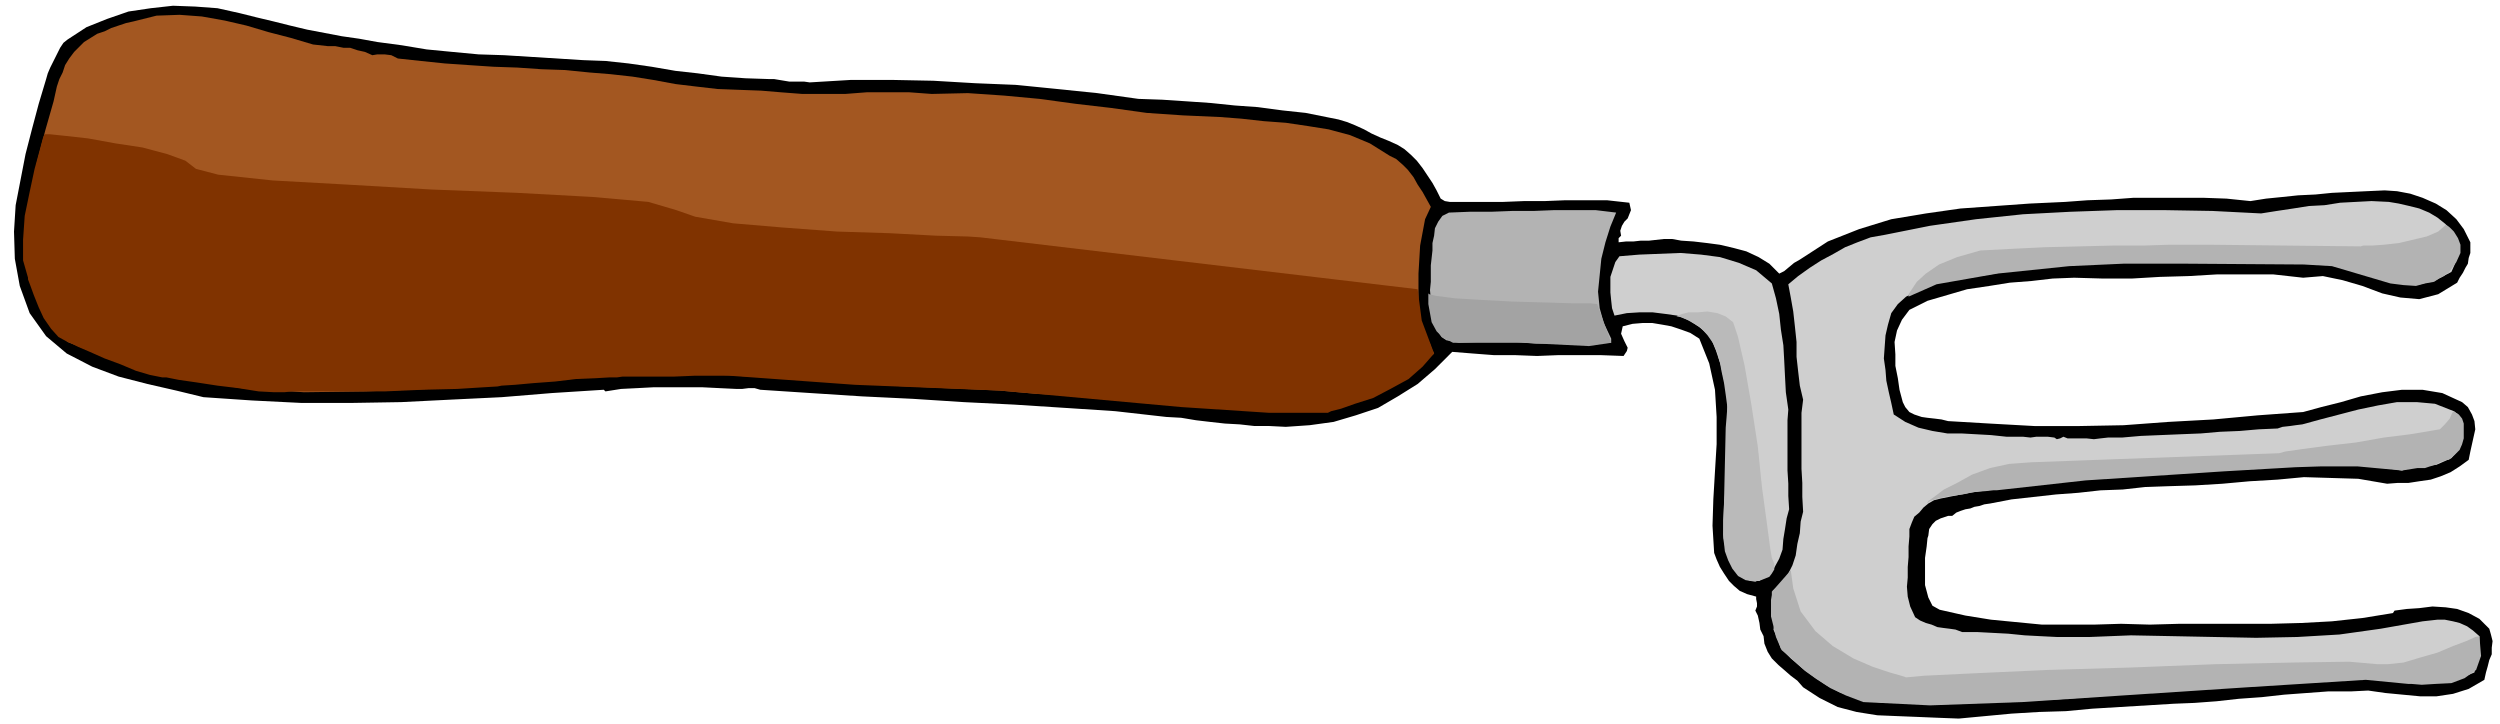
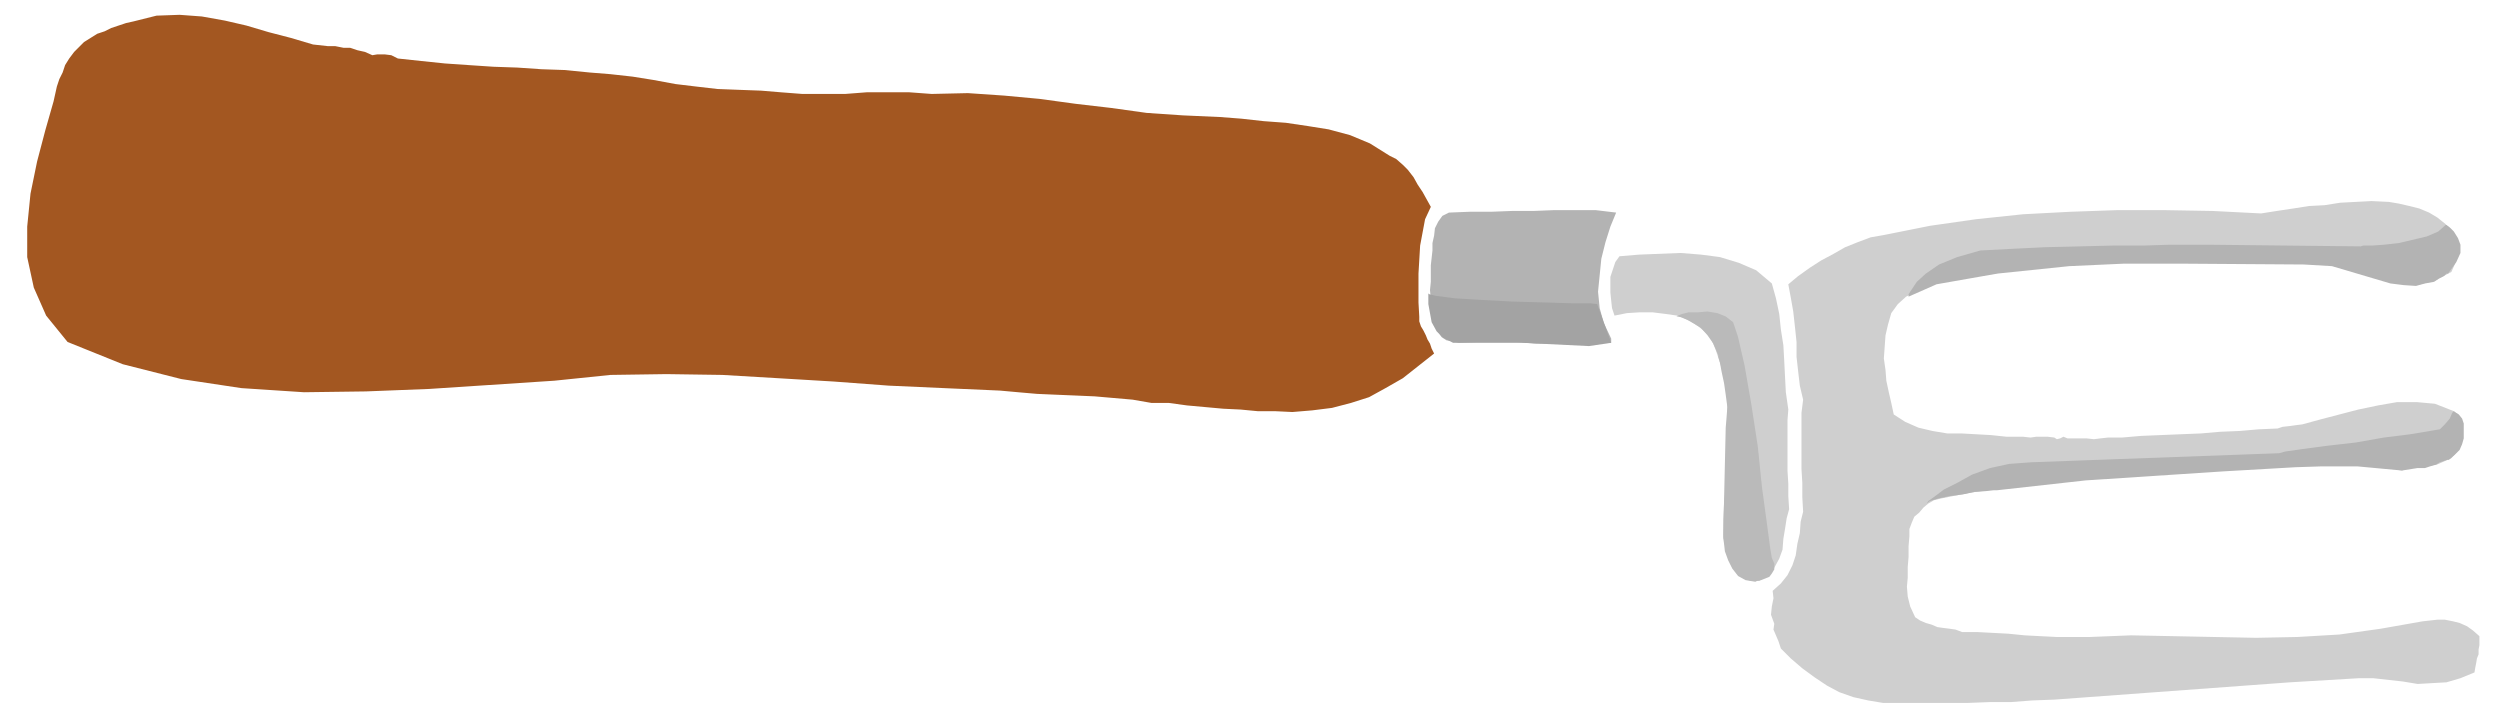
<svg xmlns="http://www.w3.org/2000/svg" fill-rule="evenodd" height="142.099" preserveAspectRatio="none" stroke-linecap="round" viewBox="0 0 3035 879" width="490.455">
  <style>.pen1{stroke:none}.brush2{fill:#cfcfcf}.brush3{fill:#b3b3b3}</style>
-   <path class="pen1" style="fill:#000" d="m2355 740 31 7 31 5 31 3 31 3h63l33-1 35 1 36-1h111l37-1 37-2 37-4 37-6 2-3 15-2 15-1 16-2 16 1 14 2 14 5 13 7 12 12 2 7 2 8-1 8v8l-3 7-2 8-2 7-2 9-19 11-19 6-20 3h-20l-21-2-21-2-21-3-20 1h-28l-27 2-27 2-27 3-28 2-27 3-27 2-25 1-33 2-33 2-33 2-32 3-33 1-33 2-32 3-32 3-26-1-24-1-25-1-24-1-25-4-23-6-22-11-20-13-7-8-8-6-8-7-7-6-8-8-5-8-4-10-1-9-4-8-1-8-2-9-3-6 2-5v-4l-1-5v-3l-11-3-9-4-7-6-6-6-6-9-5-8-4-9-3-8-2-33 1-32 2-34 2-33v-33l-2-33-7-32-12-30-11-7-11-4-12-4-11-2-12-2h-12l-12 1-12 3-2 9 4 9 2 4 2 4-1 4-4 6-27-1h-53l-25 1-26-1h-26l-26-2-25-2-21 21-21 18-24 15-24 14-27 9-27 8-29 4-29 2-20-1h-18l-18-2-18-1-18-2-17-2-18-3-18-1-62-7-61-4-62-4-61-3-62-4-62-3-62-4-61-4-7-2h-7l-8 1h-7l-21-1-20-1h-60l-19 1-20 1-19 3-2-2-63 4-61 5-62 3-60 3-61 1h-60l-60-3-59-4-33-8-35-8-35-9-32-12-31-16-25-21-20-28-12-33-6-33-1-33 2-32 6-31 6-31 8-31 8-30 9-30 2-7 3-7 3-6 3-6 3-6 3-6 4-6 5-4 23-15 25-10 26-9 27-4 27-3 27 1 27 2 27 6 20 5 21 5 20 5 21 5 21 4 21 4 21 3 22 4 30 4 30 5 31 3 32 3 31 1 32 2 32 2 32 2 27 1 28 3 28 4 29 5 27 3 29 4 29 2 30 1h5l6 1 6 1 6 1h18l7 1 50-3h50l50 1 51 3 49 2 50 5 49 5 50 7 29 1 30 2 29 2 29 3 28 2 30 4 28 3 30 6 10 2 10 3 10 4 11 5 9 5 11 5 10 4 11 5 8 5 8 7 7 7 7 9 6 9 6 9 5 9 5 10 5 3 6 1h65l25-1h25l25-1h51l27 3 2 9-4 10-4 4-3 5-2 6 1 6-3 3v5l9-1h9l9-1h10l9-1 9-1h10l11 2 15 1 17 2 15 2 17 4 15 4 15 7 13 8 12 12 6-3 6-5 6-5 7-4 34-22 38-15 39-12 42-7 42-6 42-3 42-3 43-2 27-2 29-1 27-2h85l28 1 29 3 19-3 20-2 19-2 21-1 20-2 21-1 21-1 22-1 15 1 16 3 15 5 16 7 13 8 12 11 9 12 8 16v13l-2 6-1 7-3 5-3 6-4 6-3 6-23 14-23 6-23-2-22-5-24-9-24-7-24-5-24 2-36-4h-69l-34 2-35 1-34 2h-35l-35-1-26 1-26 3-26 2-25 4-27 4-24 7-24 7-22 11-9 12-6 13-3 14 1 15v14l3 15 2 14 4 15 3 6 5 6 6 3 9 3 7 1 9 1 8 1 8 2 51 3 54 3h54l54-1 54-4 55-3 54-5 55-4 22-6 24-6 24-7 26-5 24-3h25l24 4 24 11 7 6 5 9 3 8 1 10-2 9-2 9-2 9-2 10-11 8-11 7-12 5-12 4-14 2-13 2h-13l-13 1-35-6-33-1-33-1-32 3-34 2-33 3-33 2-33 1-28 1-27 3-27 1-27 3-27 2-27 3-27 3-26 5-7 1-6 2-6 1-5 2-6 1-6 2-5 2-5 4h-5l-9 3-6 3-4 4-4 6-1 8-1 3-1 10-2 14v33l4 15 5 10 9 5z" />
  <path class="pen1 brush2" d="m2976 330-19 10-19 5h-20l-19-3-20-6-19-6-20-6-18-3-55-2-55-1-55-1-55 1-56 1-56 5-56 6-56 9-14 1-13 3-13 4-12 7-12 6-10 9-8 11-4 14-3 13-1 14-1 14 2 14 1 13 3 14 3 13 3 14 14 9 16 7 17 4 18 3h17l18 1 18 1 19 2h20l9 1 7-1h14l8 1 3 2 4-1 4-2 5 2h23l9 1 8-1 9-1h17l23-2 24-1 24-1 25-1 23-2 24-1 23-2 23-1 6-2 9-1 7-1 8-1 22-6 23-6 23-6 24-5 23-4h24l22 2 23 9 4 3 4 5 2 5 1 6-1 5v6l-1 5v6l-6 9-6 7-9 4-9 4-11 1-11 2-11 1-9 3-33-5-33-1-33-1-33 1-34 1-34 3-34 2-33 3-39 2-37 2-38 3-36 4-36 3-36 5-36 5-35 7-8 2-7 4-6 5-5 6-6 5-3 7-3 8v9l-1 12v13l-1 12v13l-1 11 1 12 3 12 6 13 6 4 7 3 7 2 7 3 7 1 8 1 7 1 8 3h18l19 1 19 1 20 2 19 1 20 1h40l50-2 51 1 50 1 51 1 50-1 51-3 50-7 51-9 9-1 9-1h9l10 2 8 2 9 4 7 5 8 7v11l-1 5v6l-2 5-1 6-1 5-1 6-17 7-17 5-18 1-17 1-18-3-18-2-18-2h-17l-84 5-286 21-27 1-26 2h-26l-26 1h-103l-18-3-18-4-17-6-15-8-15-10-15-11-14-12-12-12-3-9-3-7-3-7 1-7-4-11 1-10 2-10-1-9 10-9 8-10 6-12 4-12 2-14 3-13 1-14 3-12-1-18v-17l-1-17v-68l2-16-4-17-2-17-2-18v-18l-2-19-2-18-3-17-3-16 12-10 14-10 14-9 15-8 14-8 15-6 16-6 17-3 55-11 56-8 57-6 57-3 57-2h58l58 1 59 3 19-3 20-3 19-3 19-1 19-3 19-1 19-1 21 1 12 2 13 3 12 3 12 5 10 6 10 8 8 10 8 13-1 9-1 9-3 8-4 9z" />
  <path class="pen1 brush2" d="m2172 618-3 11-2 13-2 12-1 13-4 11-6 11-8 8-10 8h-11l-9-4-14-16-7-17-3-19v-18l1-20 2-19 2-18 1-17v-38l-1-20v-18l-4-20-4-18-6-18-7-17-13-11-12-8-15-6-14-2-16-2h-15l-16 1-15 3-3-9-1-9-1-10v-19l3-9 3-9 5-7 24-2 25-1 25-1 25 2 23 3 23 7 21 9 19 16 5 18 4 19 2 19 3 19 1 18 1 20 1 19 3 21-1 13v61l1 16v15l1 16z" />
  <path class="pen1 brush3" d="M1956 411v5l-23 1-23 1-23-1h-22l-24-2h-47l-23 1-8-2-7-1-6-4-4-6-5-11-3-9-1-11v-9l-1-11 1-10v-20l1-9 1-9v-9l2-9 1-9 4-8 5-7 8-4 25-1h26l26-1h26l25-1h50l25 3-7 17-6 19-5 20-2 20-2 20 2 20 5 18 9 19z" />
  <path class="pen1" style="fill:#a35721" d="M1723 385v5l2 6 3 5 3 6 2 5 3 5 2 6 3 6-19 15-19 15-21 12-20 11-22 7-23 6-24 3-24 2-21-1h-21l-21-2-21-1-22-2-22-2-22-3h-21l-23-4-23-2-23-2-23-1-24-1-23-1-23-2-22-2-68-3-67-3-67-5-67-4-68-4-68-1-68 1-68 7-76 5-76 5-77 3-75 1-76-5-73-11-71-18-67-27-26-32-15-34-8-37v-37l4-40 8-39 10-38 10-35 2-9 2-9 3-9 4-8 3-9 5-8 6-8 6-6 6-6 8-5 8-5 9-3 8-4 9-3 9-3 9-2 28-7 28-1 27 2 28 5 26 6 27 8 27 7 27 8 9 1 9 1h9l10 2h8l9 3 9 2 9 4 6-1h9l8 1 8 4 28 3 29 3 29 2 30 2 29 1 29 2 29 1 30 3 25 2 27 3 25 4 27 5 25 3 26 3 26 1 27 1 24 2 26 2h52l26-2h52l27 2 44-1 44 3 43 4 44 6 43 5 43 6 44 3 45 2 26 2 27 3 27 2 27 4 25 4 26 7 24 10 24 15 8 4 8 7 6 6 7 9 5 9 6 9 5 9 5 9-7 15-3 16-3 16-1 17-1 17v35l1 18z" />
-   <path class="pen1 brush3" d="m3010 772-5 1-11 5-16 6-19 8-21 6-20 6-19 2h-13l-34-3-69 1-93 2-102 4-102 3-88 4-62 3-22 2-6-2-14-4-21-7-23-10-25-15-21-18-18-24-9-28-3-22-22 25-1 1v4l-1 6v20l3 12 3 13 6 14 1 2 6 5 9 8 13 12 14 10 17 11 19 9 21 8 81 4 112-4 167-11 107-7 143-9 52 5h4l12 1 16-1 20-1 16-6 14-10 6-17-2-24z" />
  <path class="pen1" style="fill:#bababa" d="m2151 677-2-12-4-30-6-44-5-49-8-52-8-46-8-35-6-18-9-7-10-4-12-2-11 1h-12l-8 2-5 2-2 1h1l5 1 7 3 9 5 8 5 8 9 7 10 6 14v2l2 7 2 11 3 14 2 14 2 15-1 13-1 12-3 132v2l1 7 1 9 4 11 5 10 7 9 9 5 12 2 2-1 5-1 5-2 5-2 3-4 3-5v-7l-3-7z" />
  <path class="pen1" style="fill:#a3a3a3" d="m1939 369-9-1h-23l-33-1-37-1-38-2-33-2-23-3-8-2-1-1v13l2 11 2 11 6 11 8 8 12 6h83l82 4 27-4-17-47z" />
-   <path class="pen1" style="fill:#803300" d="m1721 351-531-63-15-1-39-1-56-3-64-2-67-5-59-5-46-8-23-8-34-10-68-6-92-5-103-4-103-6-90-5-66-7-27-7-13-10-22-8-30-8-33-5-33-6-27-3-19-2h-7l-2 5-4 15-6 22-6 28-6 29-2 29v25l6 21v2l3 8 4 11 6 15 6 13 9 13 9 10 11 6 3 1 10 5 14 6 18 8 19 7 19 8 17 5 15 3h5l15 3 21 3 26 4 25 3 25 4 19 1h12l10-1h112l46-2 42-1 32-2 17-1 5-1 16-1 22-2 27-2 25-3 24-1 17-1h9l7-1h63l24-1h43l152 11 176 7 220 20 107 7h71l4-2 12-3 17-6 22-7 21-11 22-12 17-15 14-16-15-40-5-38z" />
  <path class="pen1 brush3" d="m2339 611 2-3 7-5 12-9 16-8 18-10 22-8 23-5 27-2 301-11 7-2 21-3 30-4 35-4 34-6 32-4 24-4 12-2 6-6 6-7 3-7 2-2 1 1 5 3 4 5 2 6v18l-2 7-3 7-6 6-7 6h-2l-3 1-6 2-5 3-7 2-6 2h-9l-19 3-54-5h-44l-31 1-87 5-168 11-108 12h-4l-9 1-14 1-14 3-16 2-14 3-10 3-4 3zm-22-251v-3l4-6 6-9 11-10 16-11 22-9 28-8 38-2 41-2 42-1 40-1h38l31-1h49l183 2 3-1h11l14-1 18-2 17-4 17-4 14-6 9-8h1l4 3 5 5 5 8 3 8v10l-5 11-10 14h-2l-3 3-6 3-6 4-11 2-11 3-15-1-16-2-71-21-34-2-144-1h-75l-66 3-87 9-74 13-34 15z" />
</svg>